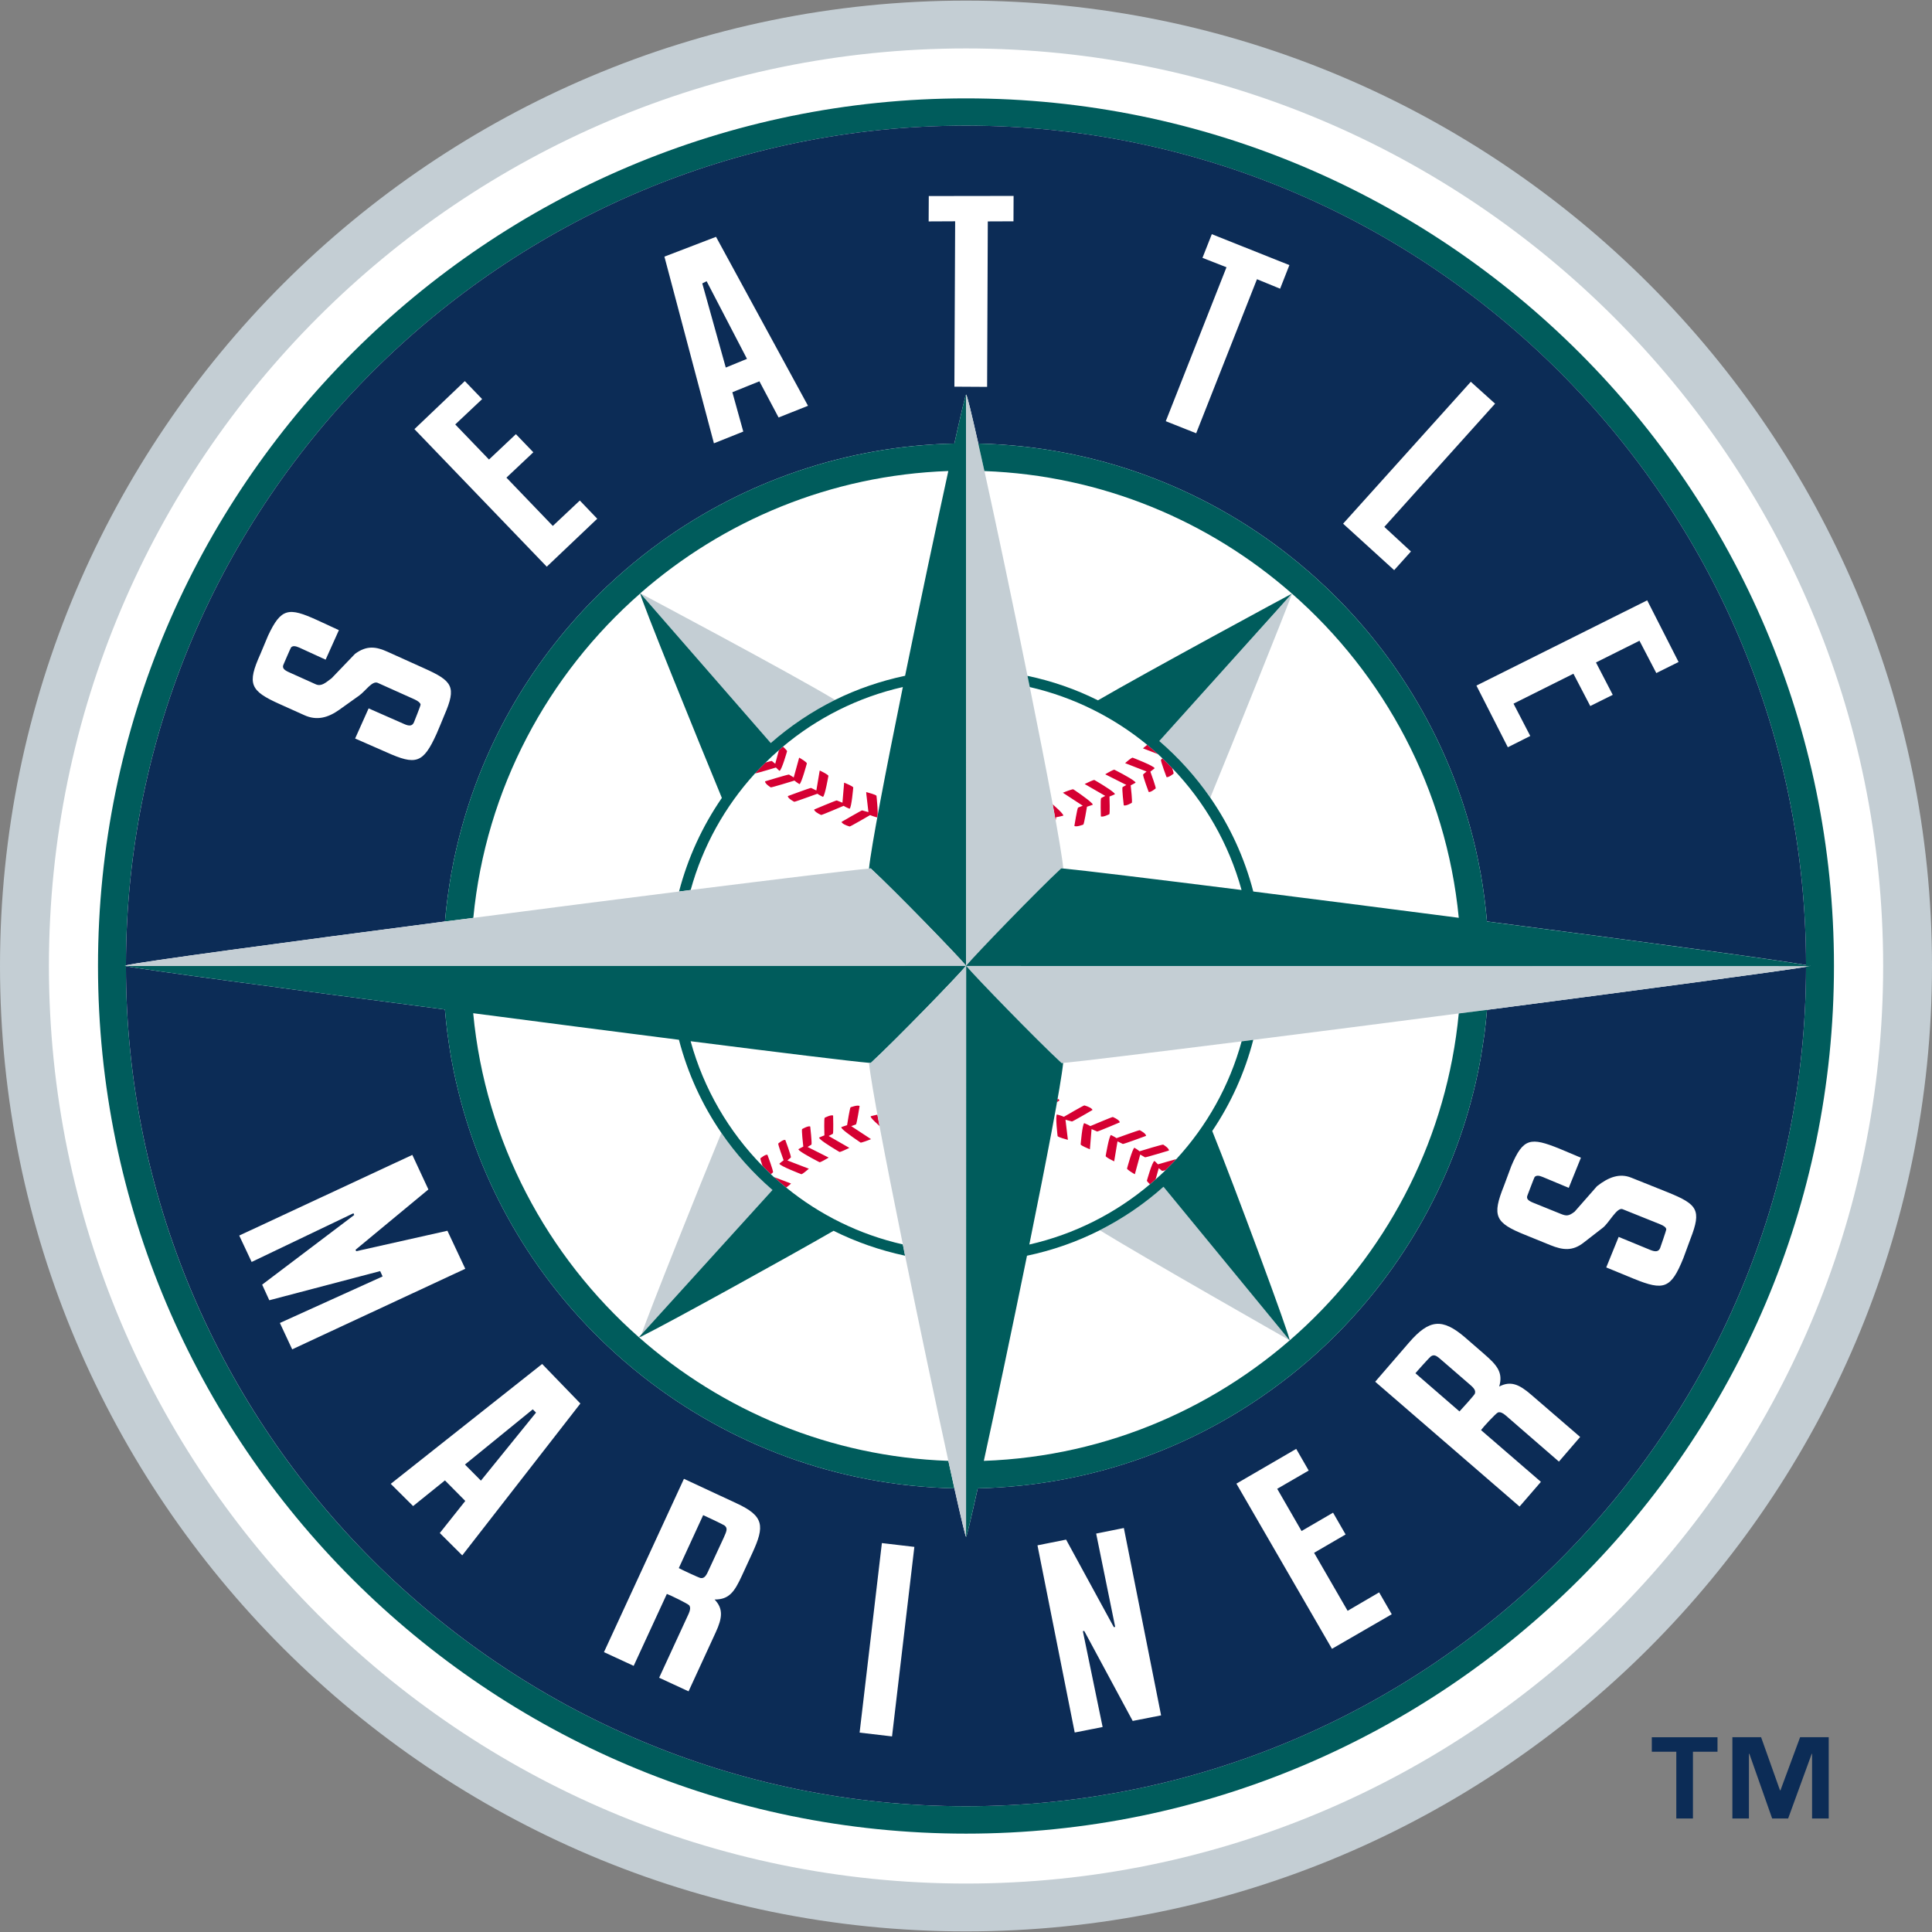
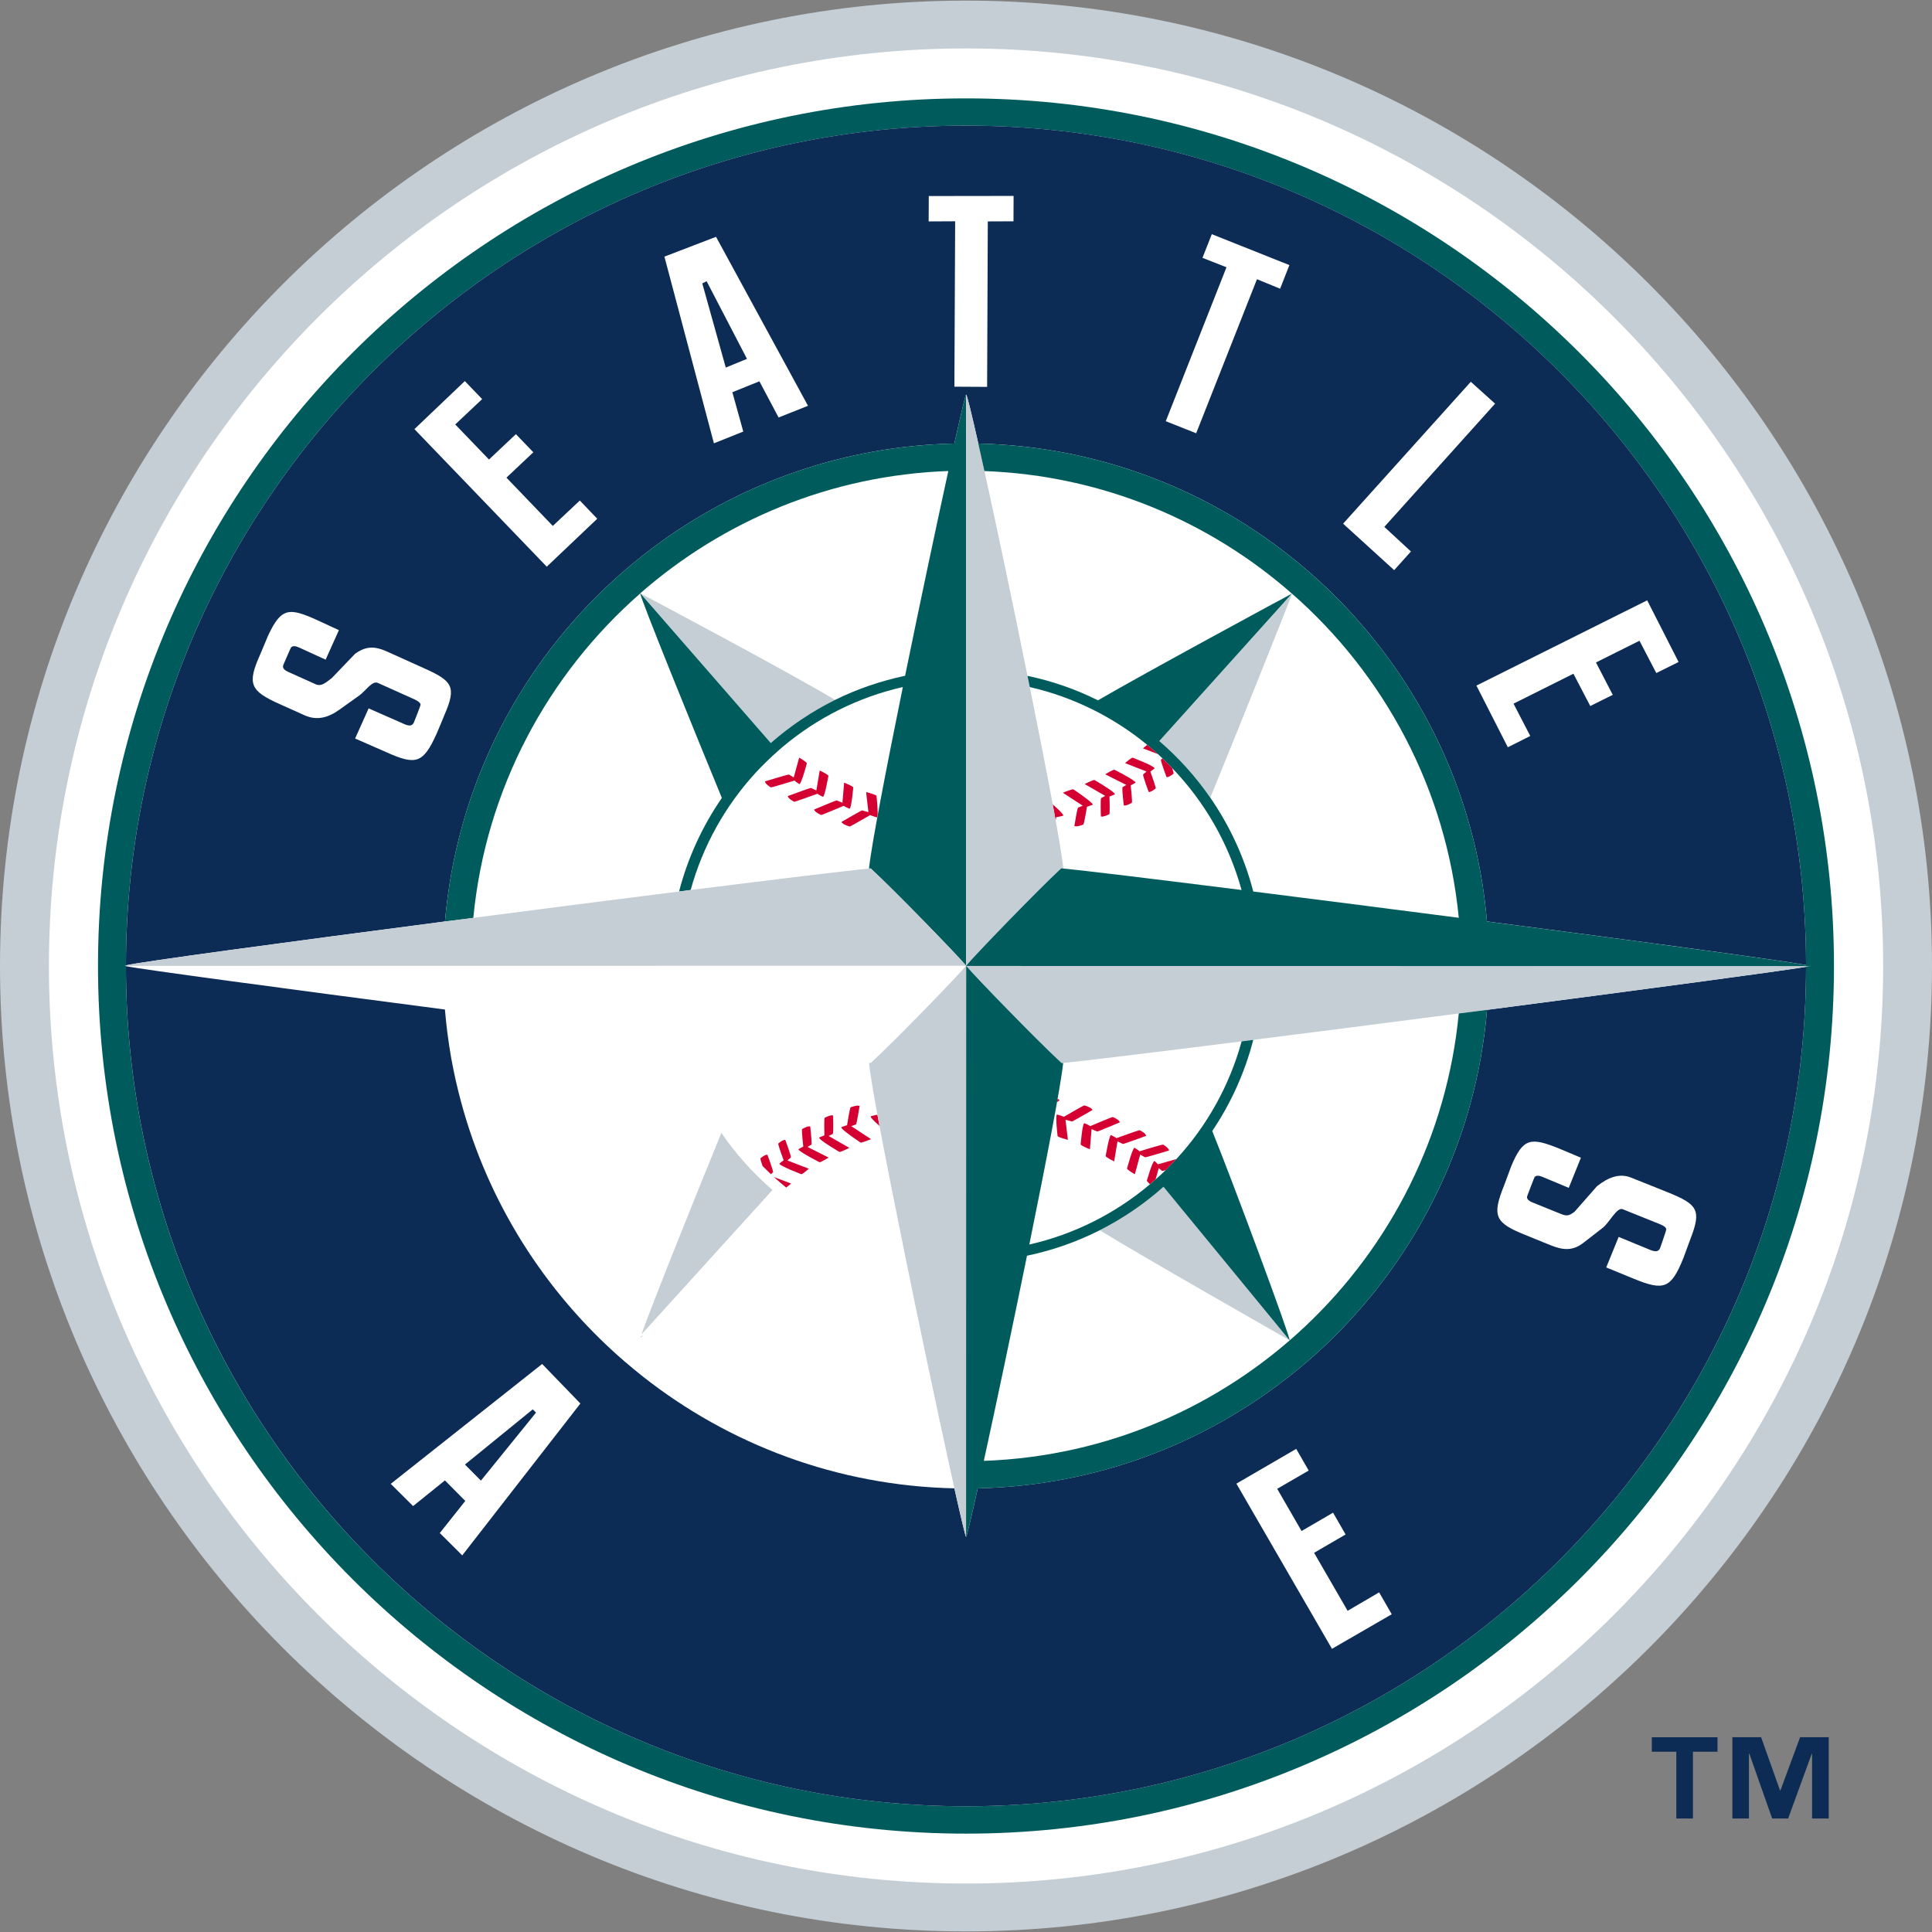
<svg xmlns="http://www.w3.org/2000/svg" viewBox="0 0 200 200">
  <rect x="0" y="0" width="200" height="200" fill="#808080" stroke="none" />
  <path d="M100.001,197.598c53.907,0,97.603-43.696,97.603-97.604c0-53.897-43.696-97.605-97.603-97.605         c-53.9,0-97.607,43.708-97.607,97.605C2.394,153.901,46.101,197.598,100.001,197.598z" fill="#fff" />
  <path d="M100,186.982c-47.948,0-86.963-39.017-86.963-86.988c0-47.959,39.015-86.986,86.963-86.986        c47.948,0,86.961,39.027,86.961,86.986C186.961,147.965,147.948,186.982,100,186.982z M100,10.184        c-49.543,0-89.855,40.28-89.855,89.809c0,49.532,40.311,89.824,89.855,89.824c49.541,0,89.852-40.293,89.852-89.824        C189.852,50.464,149.542,10.184,100,10.184z" fill="#005c5c" />
  <path d="M0,99.994c0,55.109,44.859,99.943,100,99.943c55.141,0,100-44.834,100-99.943       c0-55.104-44.859-99.931-100-99.931C44.859,0.063,0,44.89,0,99.994z M5.064,99.994c0-52.375,42.583-94.98,94.936-94.98       c52.352,0,94.943,42.605,94.943,94.98c0,52.379-42.591,94.99-94.943,94.99C47.647,194.983,5.064,152.373,5.064,99.994z" fill="#c4ced4" />
  <path d="M86.442 72.454C82.069 69.793 66.28 61.416 66.28 61.416l13.51 15.501C81.792 75.158 84.025 73.654 86.442 72.454zM120.011 76.711c2 1.721 3.773 3.689 5.277 5.862 2.182-5.298 7.911-19.551 8.467-21.12L120.011 76.711zM74.677 117.277c-2.139 5.202-7.518 18.6-8.268 20.857l13.558-14.946C77.964 121.453 76.182 119.473 74.677 117.277zM66.325 138.468c0 0 .117-.091.336-.256-.127.059-.241.116-.322.152C66.325 138.421 66.314 138.467 66.325 138.468zM113.846 127.352c4.371 2.705 19.654 11.391 19.654 11.391l-13.052-15.891C118.46 124.631 116.241 126.137 113.846 127.352z" fill="#c4ced4" />
-   <path d="M80.694,79.799c0.231-0.061,0.786-2.039,0.786-2.039c-0.036-0.105-0.301-0.348-0.43-0.471         c-0.138,0.114-0.276,0.239-0.413,0.356l-0.386,1.421l-0.347-0.287c-0.045-0.011-0.32,0.059-0.658,0.16         c-0.38,0.362-0.741,0.744-1.098,1.135c0.508-0.116,1.923-0.543,2.177-0.622C80.476,79.622,80.694,79.799,80.694,79.799z" fill="#d50032" />
-   <path d="M82.765 81.174c.209-.09.763-2.153.763-2.153-.059-.16-.637-.497-.637-.497l-.163-.092-.046.173-.516 1.873-.49-.298c-.124-.013-2.474.704-2.474.704-.033.255.59.626.59.626.115.01 2.199-.624 2.451-.705C82.429 80.978 82.765 81.174 82.765 81.174zM82.221 83.001c.115.002 2.221-.774 2.393-.833.21.15.58.324.58.324.207-.102.564-2.184.564-2.184-.082-.151-.728-.463-.728-.463l-.173-.081-.034.194-.314 1.875-.545-.267c-.116-.009-2.406.844-2.406.844C81.548 82.667 82.221 83.001 82.221 83.001zM84.339 83.929L84.339 83.929c.171.228.669.437.669.437.106 0 2.165-.879 2.324-.947.222.148.617.301.617.301.206-.108.379-2.21.379-2.21-.092-.14-.762-.416-.762-.416l-.186-.073-.011.189-.16 1.885-.59-.234c-.117 0-2.337.94-2.337.94C84.28 83.845 84.304 83.891 84.339 83.929zM87.115 85.083c.009.044.042.081.079.117l0 0h.001c.199.206.765.359.765.359.104-.013 1.986-1.102 2.114-1.181.254.115.717.241.717.241.176-.151-.058-2.246-.058-2.243-.104-.127-.864-.324-.864-.324l-.2-.059.015.218.217 1.862-.658-.182C89.127 83.914 87.115 85.083 87.115 85.083zM97.015 85.547h.001.008C97.016 85.547 97.015 85.547 97.015 85.547zM100.139 85.743c0 0 .002.002.002.01-.001-.008-.002-.008-.004-.01H100.139zM109.278 84.947c.031-.152.046-.28.057-.35.265-.035.738-.161.738-.161.009-.024-.013-.071-.055-.128l.019-.009-.034-.023c-.174-.244-.634-.661-1.03-1.018C109.081 83.856 109.184 84.415 109.278 84.947zM111.6 83.602c-.094.106-.381 1.896-.381 1.896.195.151.927-.137.927-.137.089-.102.334-1.606.378-1.85.244-.071.601-.207.601-.207.001-.027-.03-.073-.077-.129l.02-.01-.055-.027c-.407-.439-1.908-1.431-1.908-1.431-.138-.013-.823.254-.823.254l-.253.103 2.058 1.344L111.6 83.602zM113.984 82.621c-.079.126-.023 1.887-.023 1.887.209.123.879-.224.879-.224.067-.113.024-1.524.012-1.826.241-.082.565-.241.565-.241 0-.026-.033-.069-.081-.119l.012-.009-.045-.024c-.43-.415-2.014-1.32-2.014-1.32-.138-.009-.764.303-.764.303l-.241.114 2.13 1.229L113.984 82.621zM116.204 81.486c-.078.14.127 1.877.127 1.877.211.116.836-.257.836-.257.066-.115-.084-1.526-.118-1.806.221-.104.507-.276.507-.276 0-.032-.033-.069-.089-.116l.011-.01-.035-.013c-.432-.381-2.085-1.205-2.085-1.205-.14 0-.719.34-.719.34l-.226.137 2.184 1.099L116.204 81.486zM118.333 80.169c-.044.158.578 1.814.578 1.814.222.06.728-.369.728-.369.026-.13-.438-1.422-.554-1.736.188-.127.442-.347.442-.347-.038-.241-2.282-1.1-2.282-1.1-.149.025-.601.418-.601.418l-.173.151 2.22.866L118.333 80.169zM118.991 81.789L118.991 81.789 118.991 81.789 118.991 81.789zM120.76 80.447c.223.059.73-.362.73-.362.012-.057-.056-.297-.149-.578-.326-.343-.66-.679-1.005-1.003l-.153.146C120.139 78.793 120.76 80.447 120.76 80.447zM118.321 77.471l1.561.601c-.369-.333-.741-.656-1.122-.97-.139.104-.266.218-.266.218L118.321 77.471zM119.511 120.181c-.241.069-.786 2.045-.786 2.045.024.081.186.244.316.371.203-.162.393-.336.587-.507l.325-1.159.345.279c.025.01.165-.024.361-.072.38-.379.753-.761 1.12-1.154-.625.173-1.686.484-1.907.545C119.723 120.365 119.511 120.181 119.511 120.181z" fill="#d50032" />
+   <path d="M82.765 81.174c.209-.09.763-2.153.763-2.153-.059-.16-.637-.497-.637-.497l-.163-.092-.046.173-.516 1.873-.49-.298c-.124-.013-2.474.704-2.474.704-.033.255.59.626.59.626.115.01 2.199-.624 2.451-.705C82.429 80.978 82.765 81.174 82.765 81.174zM82.221 83.001c.115.002 2.221-.774 2.393-.833.21.15.58.324.58.324.207-.102.564-2.184.564-2.184-.082-.151-.728-.463-.728-.463l-.173-.081-.034.194-.314 1.875-.545-.267c-.116-.009-2.406.844-2.406.844C81.548 82.667 82.221 83.001 82.221 83.001zM84.339 83.929L84.339 83.929c.171.228.669.437.669.437.106 0 2.165-.879 2.324-.947.222.148.617.301.617.301.206-.108.379-2.21.379-2.21-.092-.14-.762-.416-.762-.416l-.186-.073-.011.189-.16 1.885-.59-.234c-.117 0-2.337.94-2.337.94C84.28 83.845 84.304 83.891 84.339 83.929zM87.115 85.083c.009.044.042.081.079.117l0 0h.001c.199.206.765.359.765.359.104-.013 1.986-1.102 2.114-1.181.254.115.717.241.717.241.176-.151-.058-2.246-.058-2.243-.104-.127-.864-.324-.864-.324l-.2-.059.015.218.217 1.862-.658-.182C89.127 83.914 87.115 85.083 87.115 85.083zM97.015 85.547h.001.008C97.016 85.547 97.015 85.547 97.015 85.547zM100.139 85.743c0 0 .002.002.002.01-.001-.008-.002-.008-.004-.01H100.139zM109.278 84.947c.031-.152.046-.28.057-.35.265-.035.738-.161.738-.161.009-.024-.013-.071-.055-.128l.019-.009-.034-.023c-.174-.244-.634-.661-1.03-1.018C109.081 83.856 109.184 84.415 109.278 84.947zM111.6 83.602c-.094.106-.381 1.896-.381 1.896.195.151.927-.137.927-.137.089-.102.334-1.606.378-1.85.244-.071.601-.207.601-.207.001-.027-.03-.073-.077-.129l.02-.01-.055-.027c-.407-.439-1.908-1.431-1.908-1.431-.138-.013-.823.254-.823.254l-.253.103 2.058 1.344L111.6 83.602zM113.984 82.621c-.079.126-.023 1.887-.023 1.887.209.123.879-.224.879-.224.067-.113.024-1.524.012-1.826.241-.082.565-.241.565-.241 0-.026-.033-.069-.081-.119l.012-.009-.045-.024c-.43-.415-2.014-1.32-2.014-1.32-.138-.009-.764.303-.764.303l-.241.114 2.13 1.229L113.984 82.621zM116.204 81.486c-.078.14.127 1.877.127 1.877.211.116.836-.257.836-.257.066-.115-.084-1.526-.118-1.806.221-.104.507-.276.507-.276 0-.032-.033-.069-.089-.116l.011-.01-.035-.013c-.432-.381-2.085-1.205-2.085-1.205-.14 0-.719.34-.719.34l-.226.137 2.184 1.099L116.204 81.486M118.333 80.169c-.044.158.578 1.814.578 1.814.222.06.728-.369.728-.369.026-.13-.438-1.422-.554-1.736.188-.127.442-.347.442-.347-.038-.241-2.282-1.1-2.282-1.1-.149.025-.601.418-.601.418l-.173.151 2.22.866L118.333 80.169zM118.991 81.789L118.991 81.789 118.991 81.789 118.991 81.789zM120.76 80.447c.223.059.73-.362.73-.362.012-.057-.056-.297-.149-.578-.326-.343-.66-.679-1.005-1.003l-.153.146C120.139 78.793 120.76 80.447 120.76 80.447zM118.321 77.471l1.561.601c-.369-.333-.741-.656-1.122-.97-.139.104-.266.218-.266.218L118.321 77.471zM119.511 120.181c-.241.069-.786 2.045-.786 2.045.024.081.186.244.316.371.203-.162.393-.336.587-.507l.325-1.159.345.279c.025.01.165-.024.361-.072.38-.379.753-.761 1.12-1.154-.625.173-1.686.484-1.907.545C119.723 120.365 119.511 120.181 119.511 120.181z" fill="#d50032" />
  <path d="M120.413 118.49c-.114-.021-2.185.604-2.448.692-.189-.171-.532-.367-.532-.367-.211.091-.766 2.16-.766 2.16.069.153.65.49.65.49l.163.091.554-2.039.498.289c.116.014 2.474-.702 2.474-.702C121.031 118.851 120.413 118.49 120.413 118.49zM117.985 116.997c-.114-.011-2.267.776-2.403.824-.21-.15-.578-.323-.578-.323-.2.101-.547 2.183-.547 2.183.073.153.708.454.708.454l.174.09.345-2.071.554.269c.115.011 2.397-.836 2.397-.836C118.658 117.331 117.985 116.997 117.985 116.997zM115.86 116.059h.008l-.009-.008c-.173-.22-.66-.42-.66-.42-.114 0-2.199.892-2.326.94-.229-.142-.634-.302-.634-.302-.199.106-.371 2.211-.371 2.211.091.138.773.415.773.415l.185.079.172-2.091.581.251c.117 0 2.338-.946 2.338-.946C115.918 116.144 115.895 116.096 115.86 116.059zM113.093 114.906c-.01-.037-.035-.081-.072-.117h.001-.007c-.201-.207-.766-.357-.766-.357-.105.01-2.024 1.121-2.115 1.178-.245-.115-.719-.241-.719-.241-.184.15.069 2.254.068 2.244.105.126.859.323.859.323l.206.059-.25-2.084.671.184C111.08 116.084 113.093 114.906 113.093 114.906zM109.589 113.803L109.589 113.803c-.033-.03-.061-.054-.104-.077-.014.125-.037.241-.059.358.15-.095.246-.165.246-.165C109.667 113.875 109.634 113.839 109.589 113.803L109.589 113.803zM88.615 116.397c.084-.107.371-1.9.371-1.9-.196-.148-.937.132-.937.132-.08.103-.321 1.594-.359 1.848-.252.069-.61.209-.61.209-.002.024.104.171.104.171.414.432 1.908 1.426 1.908 1.426.129.009.821-.257.821-.257l.254-.103-2.046-1.344L88.615 116.397zM86.222 117.369c.07-.129.022-1.885.022-1.885-.219-.118-.876.229-.876.229-.069.107-.035 1.528-.026 1.819-.24.089-.553.232-.553.232 0 .033.115.16.115.16.431.415 2.004 1.327 2.004 1.327.139 0 .775-.309.775-.309l.241-.115-2.142-1.229L86.222 117.369zM84.001 118.492c.07-.131-.126-1.877-.126-1.877-.211-.103-.844.268-.844.268-.061.115.092 1.525.126 1.813-.221.104-.508.27-.508.27.001.024.034.068.081.113l-.002.002.014.011c.417.371 2.103 1.223 2.103 1.223.14-.008.718-.353.718-.353l.222-.129-2.185-1.101L84.001 118.492zM81.872 119.82c.045-.152-.579-1.816-.579-1.816-.23-.057-.727.371-.727.371-.033.127.439 1.423.555 1.736-.186.124-.441.353-.441.353.036.233 2.279 1.091 2.279 1.091.15-.026.604-.428.604-.428l.173-.14-2.224-.857L81.872 119.82zM79.444 119.542c-.231-.057-.728.37-.728.37-.014.068.093.418.22.789.287.289.576.567.867.853l.221-.195C80.067 121.198 79.444 119.542 79.444 119.542zM81.887 122.518l-1.782-.674c.417.37.844.731 1.282 1.091.163-.118.327-.257.327-.257L81.887 122.518zM90.827 115.391c-.257.045-.696.163-.696.163-.008.033.013.077.056.137l-.018.002.034.032c.149.199.497.525.843.836C90.974 116.155 90.897 115.771 90.827 115.391z" fill="#d50032" />
  <g>
    <path d="M187.445,99.983c-0.031-0.002-0.078-0.012-0.146-0.023c0.055,0.021,0.09,0.031,0.104,0.033        C187.425,99.992,187.445,99.983,187.445,99.983z" fill="#c4ced4" />
    <path d="M153.937 104.539c-.07.836-.161 1.668-.267 2.509-.008.015-.009.038-.01.06-.114.819-.24 1.63-.381 2.442-.002.023-.01.047-.012.078-.149.811-.312 1.609-.496 2.408-.001.012-.003.033-.011.046-2.43 10.598-7.971 20.011-15.619 27.231-.008 0-.009.01-.011.011-.579.546-1.177 1.085-1.779 1.606-.013.011-.026.024-.038.034-.609.513-1.214 1.022-1.839 1.515-.012.013-.032.016-.043.027-8.911 7.02-20.072 11.299-32.215 11.566-.687 3.1-1.147 5.033-1.206 5.022-.058.011-.519-1.922-1.212-5.022-12.148-.265-23.322-4.545-32.241-11.568-.011-.009-.021-.012-.032-.025-.626-.493-1.24-1.002-1.843-1.523-.012-.011-.024-.015-.034-.026-.611-.521-1.203-1.063-1.791-1.617h0c-7.659-7.221-13.209-16.648-15.63-27.264-.009-.011-.009-.014-.01-.024-.184-.808-.347-1.609-.496-2.429-.002-.023-.003-.044-.012-.06-.141-.819-.268-1.631-.373-2.46-.008-.013-.011-.037-.011-.05-.104-.833-.197-1.667-.266-2.511 0 0 0 0 0-.009-16.47-2.151-31.544-4.175-33.022-4.488.02 47.957 39.025 86.965 86.963 86.965 47.921 0 86.907-38.973 86.96-86.896C184.186 100.55 169.668 102.491 153.937 104.539L153.937 104.539zM46.062 95.389c.069-.832.162-1.663.274-2.485.001-.025.003-.059.011-.084.106-.809.233-1.615.373-2.414.01-.036.013-.073.023-.117.141-.788.302-1.584.485-2.361.003-.035.013-.069.023-.102.184-.789.382-1.577.6-2.352.002-.019.004-.022.013-.044 2.684-9.599 7.957-18.116 15.015-24.776.002-.002.01-.004.011-.004.578-.553 1.17-1.084 1.771-1.597.021-.021.035-.034.056-.054.594-.51 1.204-1.008 1.819-1.495.021-.022.043-.035.057-.046.626-.496 1.261-.971 1.909-1.435.009-.009.011-.01.022-.02 8.571-6.134 18.994-9.836 30.261-10.088.001 0 .009 0 .01 0 .694-3.124 1.157-5.069 1.215-5.065.081-.024.558 1.929 1.264 5.065 12.121.287 23.26 4.559 32.158 11.566.019.011.032.025.044.035.624.486 1.228.994 1.829 1.513.02.004.035.023.054.037.601.52 1.184 1.052 1.762 1.596.009.002.012.013.02.013 7.047 6.653 12.308 15.175 14.992 24.756.002.02.012.031.013.045.217.777.416 1.562.6 2.349.003.034.014.067.023.102.176.786.338 1.573.485 2.362.003.043.014.079.023.114.14.8.266 1.598.373 2.415.001.025.01.05.012.082.105.822.197 1.653.267 2.478 0 .008 0 .008 0 .008 15.763 2.05 30.292 4.005 33.032 4.511-.056-47.922-39.047-86.892-86.96-86.892-47.927 0-86.928 38.991-86.963 86.927 1.482-.367 16.563-2.395 33.025-4.543L46.062 95.389z" fill="#0c2c56" />
    <path d="M134.183 149.987l1.292 2.244-3.259 1.889 2.52 4.371 3.262-1.899 1.298 2.256-3.262 1.898 3.47 6.004 3.263-1.908 1.305 2.265-6.187 3.578-9.893-17.099L134.183 149.987zM163.656 119.846l-1.26 3.12-2.684-1.121c-.409-.173-.675-.185-.848 0-.046.047-.704 1.814-.741 1.898-.149.355.085.555.588.761l2.837 1.147c.591.243.844.256 1.458-.221l2.314-2.634c1.202-.951 2.358-1.366 3.549-.882l3.818 1.529c3.03 1.233 3.473 1.812 2.315 4.787-.036.113-.704 1.908-.744 2.022-1.28 3.158-2.022 3.389-5.113 2.131l-2.867-1.179 1.284-3.16 3.288 1.354c.52.208.844.187 1.004-.197.036-.105.662-1.877.639-1.965-.048-.198-.268-.349-.636-.5l-3.885-1.561c-.581-.241-1.401 1.422-2.049 1.922l-1.981 1.536c-1.145.901-2.151.788-3.444.266l-2.614-1.063c-3.113-1.253-3.461-1.935-2.187-5.103.045-.112.707-1.917.75-2.021 1.23-2.93 2.015-2.999 4.976-1.806L163.656 119.846z" fill="#fff" />
    <g fill="#fff">
-       <path d="M94.654 160.133l-2.312 19.62-3.356-.394 2.306-19.62L94.654 160.133zM44.347 123.131l-7.542 6.246.071.148 9.44-2.118 1.849 3.936-17.918 8.34-1.273-2.729 10.633-4.817-.253-.553-11.476 3.018-.74-1.616 9.53-7.21-.079-.182-10.539 5.043-1.284-2.734 17.918-8.349L44.347 123.131zM76.217 155.609c2.893 1.329 2.961 2.359 1.655 5.182l-1.077 2.337c-.75 1.619-1.295 2.465-2.822 2.452.924.96.799 1.923.117 3.402l-2.811 6.105-3.045-1.408 3.064-6.642c.165-.38.188-.634.059-.842-.114-.165-1.988-1.078-2.324-1.192l-3.435 7.447-3.076-1.421 8.279-17.942L76.217 155.609zM70.269 162.329c.244.14 2.097 1.01 2.259 1.029.344.049.543-.171.786-.714l1.595-3.439c.313-.702.454-1.004.094-1.285-.127-.099-1.958-.971-2.211-1.074L70.269 162.329zM110.362 159.38l4.941 9.06.14-.023-1.968-9.661 2.867-.577 3.854 19.395-2.939.577-5.019-9.321-.139.033 2.045 9.917-2.889.568-3.855-19.376L110.362 159.38zM145.866 138.976c2.091-2.415 3.445-2.545 5.805-.52l1.945 1.69c1.351 1.166 2.01 1.929 1.582 3.388 1.181-.614 2.063-.232 3.297.835l5.082 4.384-2.198 2.552-5.532-4.799c-.301-.256-.552-.358-.775-.288-.205.068-1.549 1.525-1.757 1.826l6.2 5.356-2.21 2.558-14.945-12.922L145.866 138.976zM151.083 146.111c.207-.204 1.502-1.653 1.581-1.811.129-.303-.022-.559-.47-.94l-2.87-2.484c-.578-.509-.835-.73-1.215-.452-.127.09-1.422 1.527-1.584 1.734L151.083 146.111z" />
-     </g>
+       </g>
    <g fill="#fff">
      <path d="M104.927 20.282l-.012 2.628-2.658.011-.071 17.129-3.387-.02.078-17.122-2.743.013.013-2.627L104.927 20.282zM35.082 65.233l-1.374 3.055-2.72-1.247c-.425-.187-.671-.201-.853-.028-.049.051-.754 1.704-.789 1.783-.162.349.068.57.555.787l2.798 1.26c.579.245 1.008-.171 1.633-.634l2.419-2.522c1.236-.913 2.207-.74 3.378-.211l3.747 1.691c2.984 1.332 3.401 1.92 2.127 4.858-.045.115-.739 1.803-.796 1.91-1.399 3.109-2.152 3.305-5.194 1.94l-3.25-1.424 1.397-3.12 3.678 1.619c.51.231.835.22 1.007-.161.036-.094.717-1.771.694-1.863-.046-.186-.253-.349-.613-.52l-3.817-1.714c-.579-.256-1.258.833-1.921 1.308l-2.044 1.459c-1.191.856-2.36 1.155-3.633.578l-2.57-1.156c-3.064-1.369-3.377-2.083-1.987-5.175.054-.116.762-1.812.799-1.908 1.352-2.88 2.139-2.936 5.053-1.617L35.082 65.233zM48.118 39.451l1.793 1.863-2.785 2.625 3.494 3.631 2.785-2.626 1.805 1.876-2.785 2.625 4.801 4.998 2.796-2.629 1.804 1.885-5.226 4.964-13.698-14.24L48.118 39.451zM74.123 24.516l9.521 17.491-3.045 1.212-1.986-3.747-2.799 1.132 1.13 4.073-3.039 1.214-5.125-19.325L74.123 24.516zM75.132 38.049l2.195-.9-4.177-8.037L72.7 29.338 75.132 38.049zM133.477 27.443l-.96 2.443-2.396-.983-6.293 15.948-3.147-1.249 6.285-15.937-2.487-.972.967-2.452L133.477 27.443zM154.77 41.787l-11.465 12.757 2.755 2.546-1.736 1.932-5.286-4.81 13.219-14.69L154.77 41.787zM173.766 68.53l-2.305 1.146-1.743-3.346-4.503 2.248 1.737 3.352-2.327 1.159-1.744-3.345-6.201 3.099 1.733 3.346-2.323 1.167-3.25-6.383 17.677-8.827L173.766 68.53z" />
    </g>
    <path d="M100.01,40.852c-0.058-0.004-0.521,1.941-1.215,5.065c-0.002,0-0.009,0-0.01,0         c-11.267,0.252-21.699,3.957-30.261,10.088c-0.011,0.01-0.013,0.011-0.022,0.02c-0.648,0.463-1.283,0.939-1.909,1.435         c-0.014,0.011-0.036,0.024-0.057,0.046c-0.616,0.487-1.227,0.985-1.819,1.495c-0.021,0.02-0.035,0.033-0.056,0.054         c-0.601,0.512-1.193,1.044-1.771,1.597c-0.002,0-0.01,0.002-0.011,0.004c-7.057,6.661-12.331,15.177-15.015,24.776         c-0.009,0.021-0.011,0.024-0.013,0.044c-0.218,0.775-0.416,1.563-0.6,2.352c-0.009,0.033-0.02,0.067-0.023,0.102         c-0.183,0.777-0.345,1.573-0.485,2.361c-0.009,0.044-0.013,0.081-0.023,0.117c-0.14,0.799-0.267,1.604-0.373,2.414         c-0.008,0.025-0.01,0.059-0.011,0.084c-0.112,0.822-0.205,1.653-0.274,2.485l0,0.003c0.972-0.127,1.951-0.255,2.935-0.373         c1.286-13.358,7.719-25.216,17.283-33.591c-0.081,0.291,6.167,15.662,8.446,21.17c-2.004,2.914-3.518,6.178-4.432,9.691         c0.405-0.055,0.81-0.102,1.204-0.158c1.249-4.546,3.56-8.664,6.65-12.056c0.357-0.392,0.718-0.773,1.098-1.135         c0.451-0.45,0.915-0.876,1.391-1.293c0.137-0.117,0.275-0.242,0.413-0.356c3.531-2.964,7.765-5.116,12.412-6.17         c-1.78,8.747-3.284,16.555-3.503,18.797c0.059-0.01,0.126-0.011,0.174-0.021c2.52,2.327,9.104,9.114,9.879,10.076         L100.01,40.852z M93.696,69.955c-2.546,0.541-4.984,1.376-7.254,2.5c-2.417,1.2-4.65,2.704-6.652,4.462L66.282,61.418         c8.593-7.521,19.699-12.227,31.888-12.658C96.92,54.477,95.224,62.472,93.696,69.955z" fill="#005c5c" />
-     <path d="M46.059,104.515c0.07,0.844,0.162,1.678,0.266,2.511c0.001,0.013,0.004,0.037,0.011,0.05         c0.105,0.828,0.233,1.64,0.373,2.46c0.009,0.016,0.01,0.037,0.012,0.06c0.149,0.819,0.312,1.621,0.496,2.429         c0.001,0.01,0.002,0.013,0.01,0.024c2.421,10.616,7.972,20.043,15.63,27.264h0c0.588,0.555,1.179,1.096,1.791,1.617         c0.011,0.011,0.022,0.015,0.034,0.026c0.603,0.52,1.216,1.03,1.843,1.523c0.011,0.013,0.021,0.016,0.032,0.025         c8.919,7.021,20.093,11.302,32.241,11.568c-0.188-0.858-0.396-1.815-0.626-2.846c-12.253-0.428-23.425-5.193-32.033-12.792         c0.011,0.011,0.072-0.013,0.198-0.07c0.081-0.036,0.195-0.093,0.322-0.152c2.662-1.318,14.949-8.099,19.632-10.801         c2.322,1.157,4.802,2.023,7.403,2.578c-0.079-0.394-0.154-0.776-0.233-1.169c-4.499-1.019-8.615-3.066-12.076-5.887         c-0.439-0.359-0.865-0.721-1.282-1.091c-0.103-0.103-0.199-0.197-0.302-0.29c-0.291-0.286-0.58-0.564-0.867-0.853         c-3.493-3.552-6.087-7.981-7.44-12.912c9.392,1.192,16.646,2.082,18.464,2.236c0.059,0.01,0.126,0.02,0.174,0.02         c2.52-2.315,9.104-9.104,9.879-10.074L12.91,99.983c0,0.008,0.054,0.02,0.127,0.034c1.477,0.313,16.551,2.337,33.022,4.488         C46.059,104.515,46.059,104.515,46.059,104.515z M70.284,107.638c0.909,3.494,2.405,6.745,4.393,9.639         c1.505,2.197,3.287,4.177,5.289,5.91l-13.558,14.946l-0.269,0.3c-9.505-8.386-15.891-20.221-17.154-33.545         C56.31,105.848,63.759,106.809,70.284,107.638z" fill="#005c5c" />
    <path d="M100.021,99.994H100c0.001-0.002,0.011-0.012,0.02-0.022c0.002-0.002,0.013-0.013,0.015-0.022         c0.878-1.068,7.333-7.754,9.819-10.056c0.059,0.002,0.139,0.011,0.22,0.013c-0.22-2.234-1.702-10.039-3.47-18.784         c-0.08-0.385-0.159-0.766-0.239-1.161c-1.508-7.48-3.197-15.477-4.456-21.2c-0.223-1.029-0.439-1.979-0.634-2.846l0,0         c-0.706-3.136-1.182-5.089-1.264-5.065l0.002,59.12c-0.775,0.969-7.359,7.759-9.879,10.074c-0.048,0-0.115-0.011-0.174-0.02         c0.218,2.232,1.722,10.039,3.503,18.796c0.079,0.393,0.153,0.775,0.233,1.169c1.529,7.495,3.229,15.521,4.478,21.236         c0.229,1.031,0.438,1.988,0.626,2.846l0,0c0.693,3.1,1.153,5.033,1.212,5.022L100.021,99.994z" fill="#c4ced4" />
    <path d="M100.012 99.972c-.775-.962-7.359-7.749-9.879-10.076-.048.01-.115.011-.174.021-1.817.154-9.071 1.041-18.462 2.214-.394.055-.799.103-1.204.158-6.525.821-13.974 1.772-21.297 2.73-.984.119-1.964.247-2.935.373C29.6 97.54 14.519 99.568 13.037 99.935c-.081.015-.129.037-.127.048L100.012 99.972zM100.034 99.994c.843 1.03 7.358 7.74 9.865 10.052.045 0 .105-.009.162-.011 1.793-.162 9.049-1.052 18.474-2.235.396-.055.8-.103 1.205-.157 6.52-.823 13.95-1.773 21.272-2.73.981-.127 1.953-.247 2.924-.373 15.732-2.048 30.25-3.989 33.023-4.453.176-.033.305-.057.386-.08L100.034 99.994z" fill="#c4ced4" />
    <path d="M153.928,95.381c-0.07-0.826-0.162-1.657-0.267-2.478c-0.002-0.033-0.011-0.057-0.012-0.082         c-0.106-0.817-0.233-1.615-0.373-2.415c-0.009-0.035-0.02-0.071-0.023-0.114c-0.146-0.789-0.309-1.576-0.485-2.362         c-0.009-0.035-0.02-0.068-0.023-0.102c-0.184-0.787-0.382-1.573-0.6-2.349c-0.001-0.013-0.011-0.025-0.013-0.045         c-2.683-9.581-7.945-18.103-14.992-24.756c-0.008,0-0.011-0.011-0.02-0.013c-0.578-0.544-1.161-1.076-1.762-1.596         c-0.02-0.014-0.034-0.033-0.054-0.037c-0.601-0.52-1.205-1.027-1.829-1.513c-0.012-0.01-0.025-0.024-0.044-0.035         c-8.896-7.008-20.037-11.28-32.158-11.566c0.195,0.867,0.411,1.816,0.634,2.846c12.168,0.45,23.262,5.16,31.834,12.688         c-0.014-0.009-15.245,8.223-20.081,11.046c-2.281-1.143-4.733-1.997-7.297-2.534c0.08,0.394,0.16,0.776,0.239,1.161         c4.535,1.04,8.676,3.123,12.157,5.979c0.381,0.314,0.753,0.637,1.122,0.97c0.152,0.14,0.303,0.289,0.454,0.432         c0.346,0.323,0.68,0.659,1.005,1.003c3.363,3.495,5.863,7.821,7.185,12.622c-9.337-1.171-16.566-2.049-18.453-2.222         c-0.081-0.002-0.161-0.011-0.22-0.013c-2.485,2.302-8.94,8.987-9.819,10.056c-0.002,0.009-0.013,0.02-0.015,0.022         c-0.008,0.01-0.018,0.02-0.02,0.022h0.021l-0.011,59.1c0.059,0.011,0.518-1.922,1.206-5.022l0,0         c12.143-0.267,23.306-4.546,32.215-11.566c0.011-0.011,0.031-0.014,0.043-0.027c0.625-0.493,1.23-1.002,1.839-1.515         c0.012-0.01,0.025-0.023,0.038-0.034c0.602-0.521,1.2-1.06,1.779-1.606c0.002-0.002,0.004-0.011,0.011-0.011         c7.646-7.219,13.19-16.633,15.619-27.231c0.009-0.012,0.01-0.033,0.011-0.046c0.184-0.798,0.346-1.596,0.496-2.408         c0.002-0.031,0.011-0.055,0.012-0.078c0.141-0.81,0.268-1.622,0.381-2.442c0.001-0.022,0.002-0.046,0.01-0.06         c0.106-0.841,0.197-1.673,0.267-2.509l0,0c-0.971,0.126-1.944,0.246-2.924,0.373c-2.428,25.377-23.404,45.4-49.165,46.314         c1.251-5.715,2.941-13.741,4.469-21.236c2.655-0.557,5.18-1.446,7.529-2.637c2.395-1.215,4.613-2.722,6.602-4.5         l13.052,15.891c0.184-0.07-5.797-16.204-8.007-21.664c1.919-2.845,3.367-6.025,4.247-9.436         c-0.405,0.055-0.81,0.102-1.205,0.157c-1.261,4.606-3.61,8.768-6.756,12.183c-0.367,0.393-0.74,0.775-1.12,1.154         c-0.337,0.327-0.682,0.649-1.031,0.953c-0.194,0.172-0.384,0.345-0.587,0.507c-3.543,2.997-7.808,5.169-12.484,6.233         c1.783-8.768,3.287-16.588,3.504-18.796c-0.057,0.002-0.116,0.011-0.162,0.011c-2.507-2.311-9.022-9.021-9.865-10.052         l87.311,0.012h0.092c0,0-0.014-0.002-0.034-0.012c-0.015-0.002-0.049-0.012-0.104-0.033c-0.08-0.012-0.198-0.036-0.339-0.06         c-2.741-0.506-17.269-2.46-33.032-4.511C153.928,95.389,153.928,95.389,153.928,95.381z M129.738,92.288         c-0.913-3.525-2.437-6.8-4.45-9.715c-1.504-2.173-3.277-4.141-5.277-5.862l13.569-15.084l0.163-0.176         c9.552,8.366,15.974,20.22,17.268,33.559C143.688,94.059,136.252,93.109,129.738,92.288z" fill="#005c5c" />
  </g>
  <path d="M177.796,181.341h-2.543v6.908h-1.723v-6.908h-2.535v-1.503h6.801V181.341z M189.308,188.249     h-1.723v-6.696h-0.036l-2.441,6.696h-1.655l-2.359-6.696h-0.046v6.696h-1.713v-8.412h2.974l1.956,5.498h0.046l2.035-5.498h2.962     V188.249z" fill="#0c2c56" />
  <path d="M48.132,151.609l1.653,1.666l5.704-7.043l-0.338-0.336L48.132,151.609z M60.081,145.292    l-12.229,15.72l-2.324-2.314l2.638-3.32l-2.106-2.126l-3.296,2.657l-2.314-2.302l15.673-12.408L60.081,145.292z" fill="#fff" />
</svg>